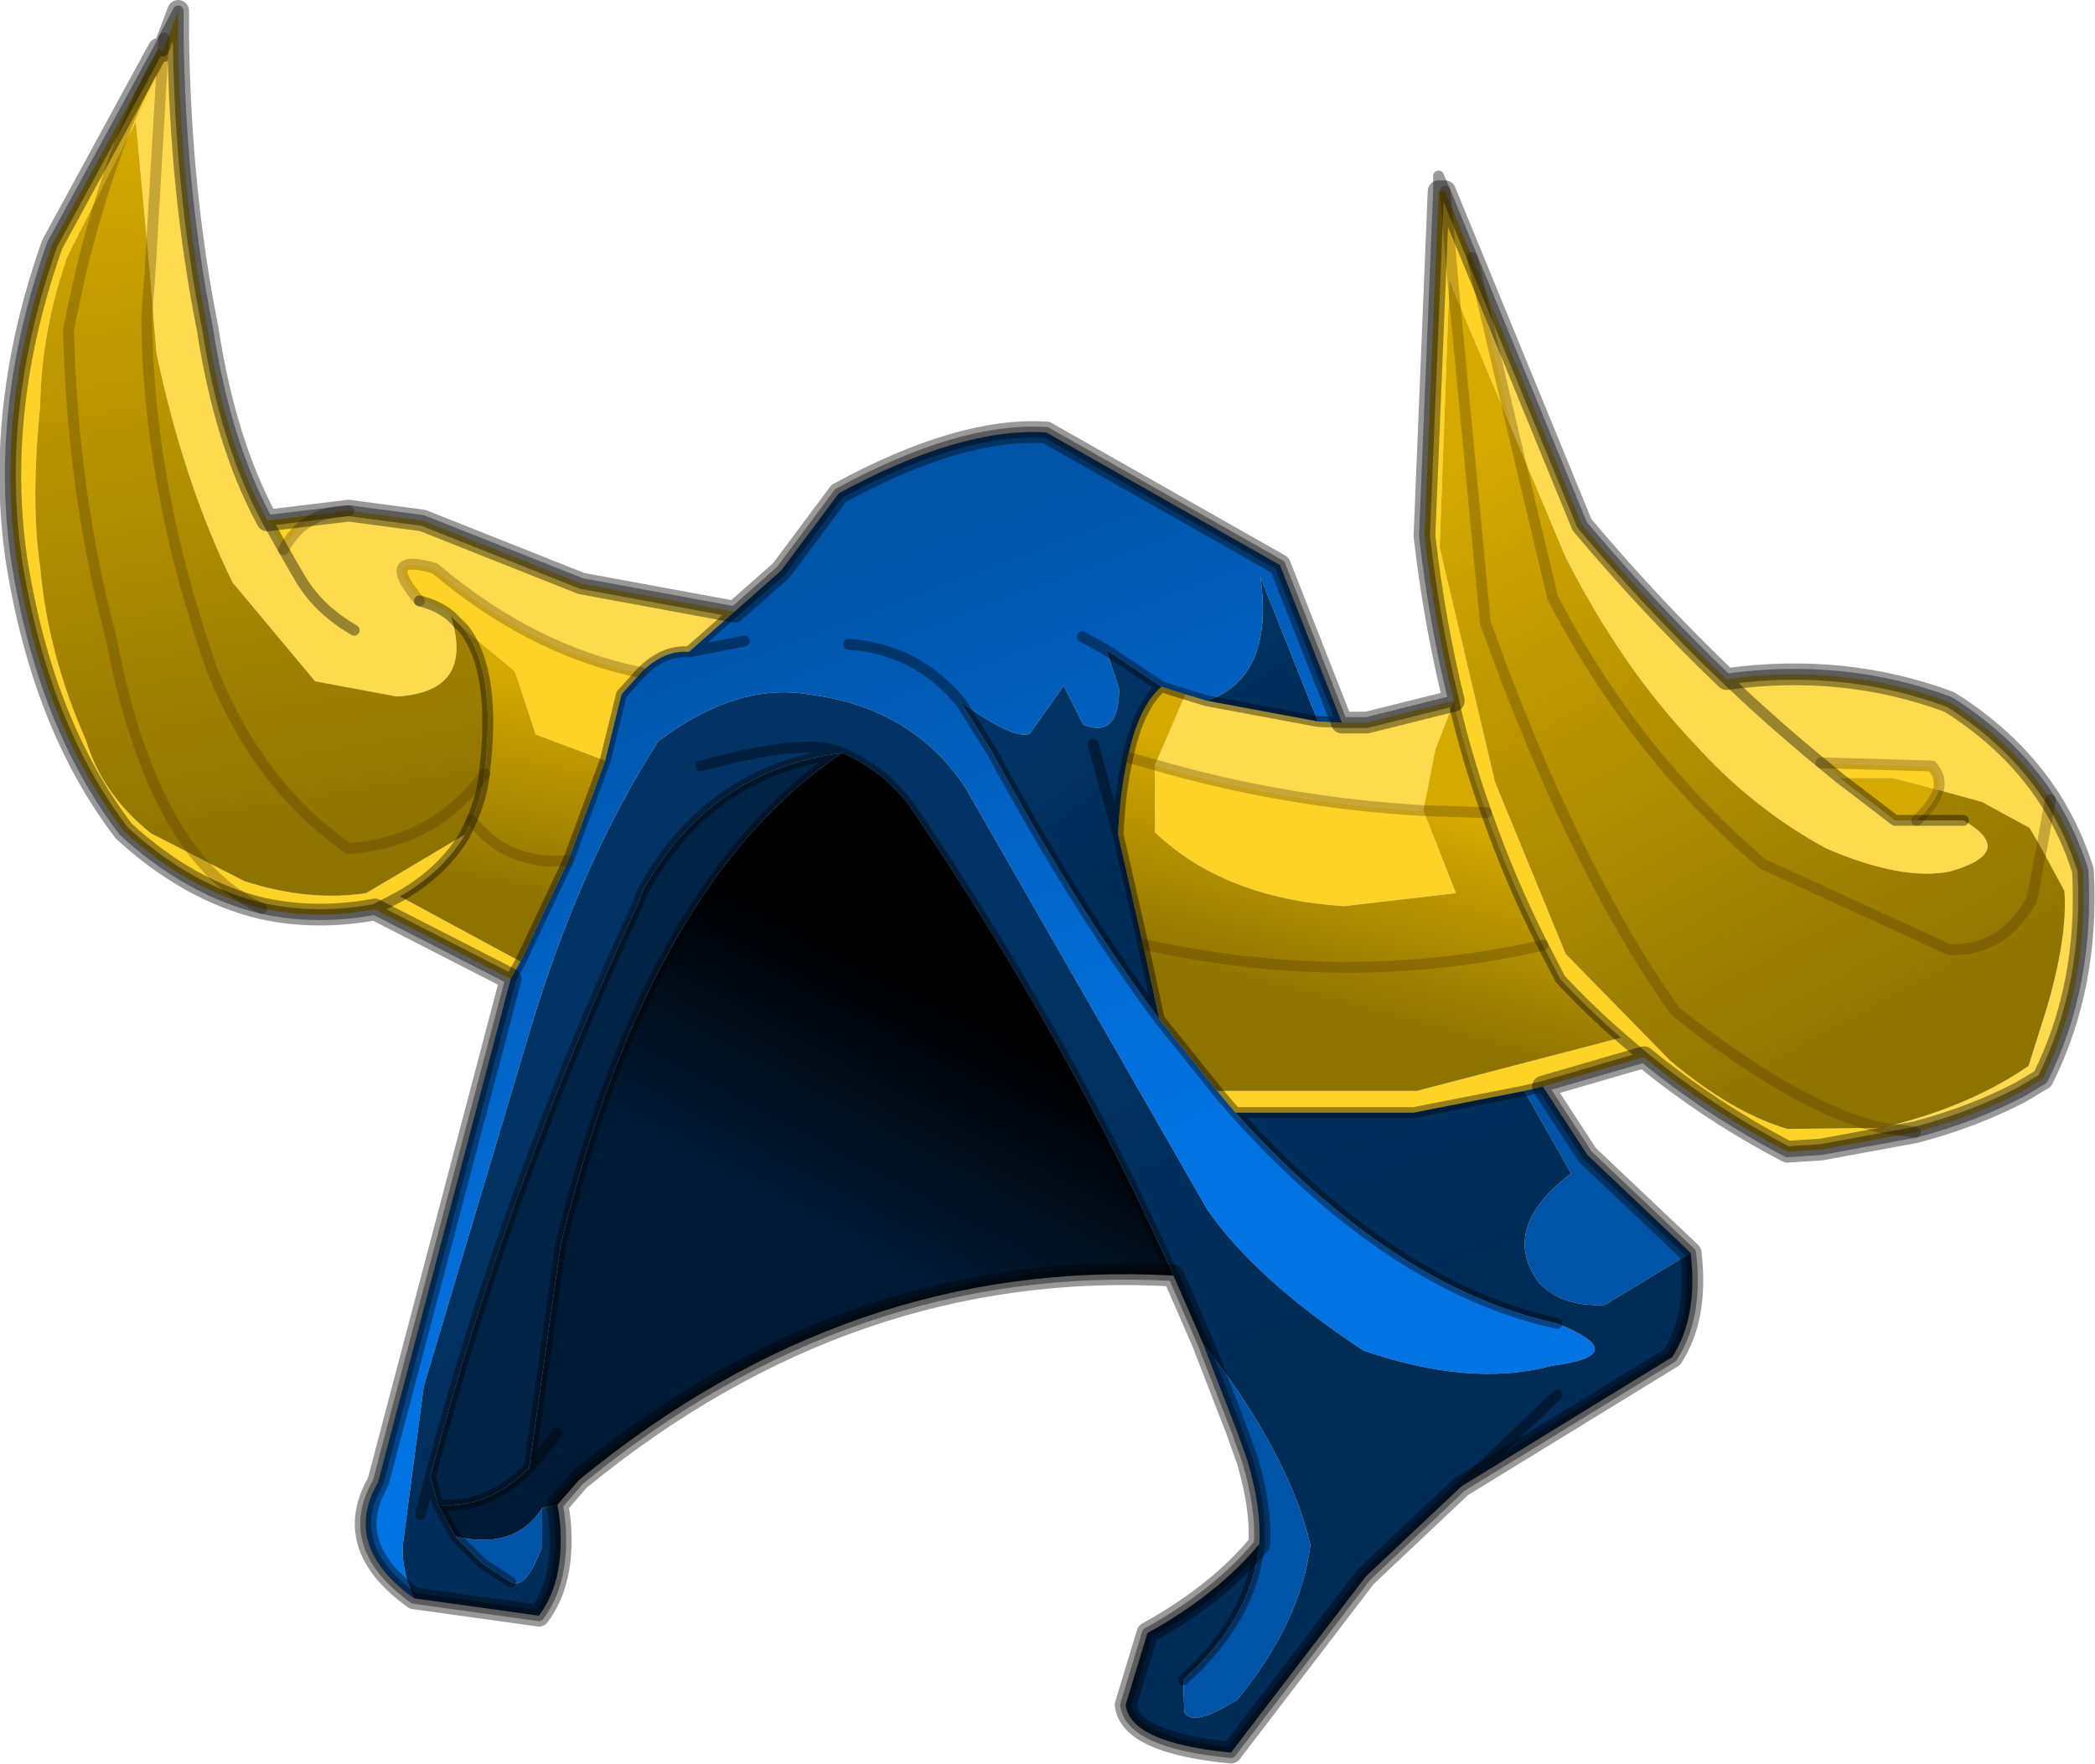
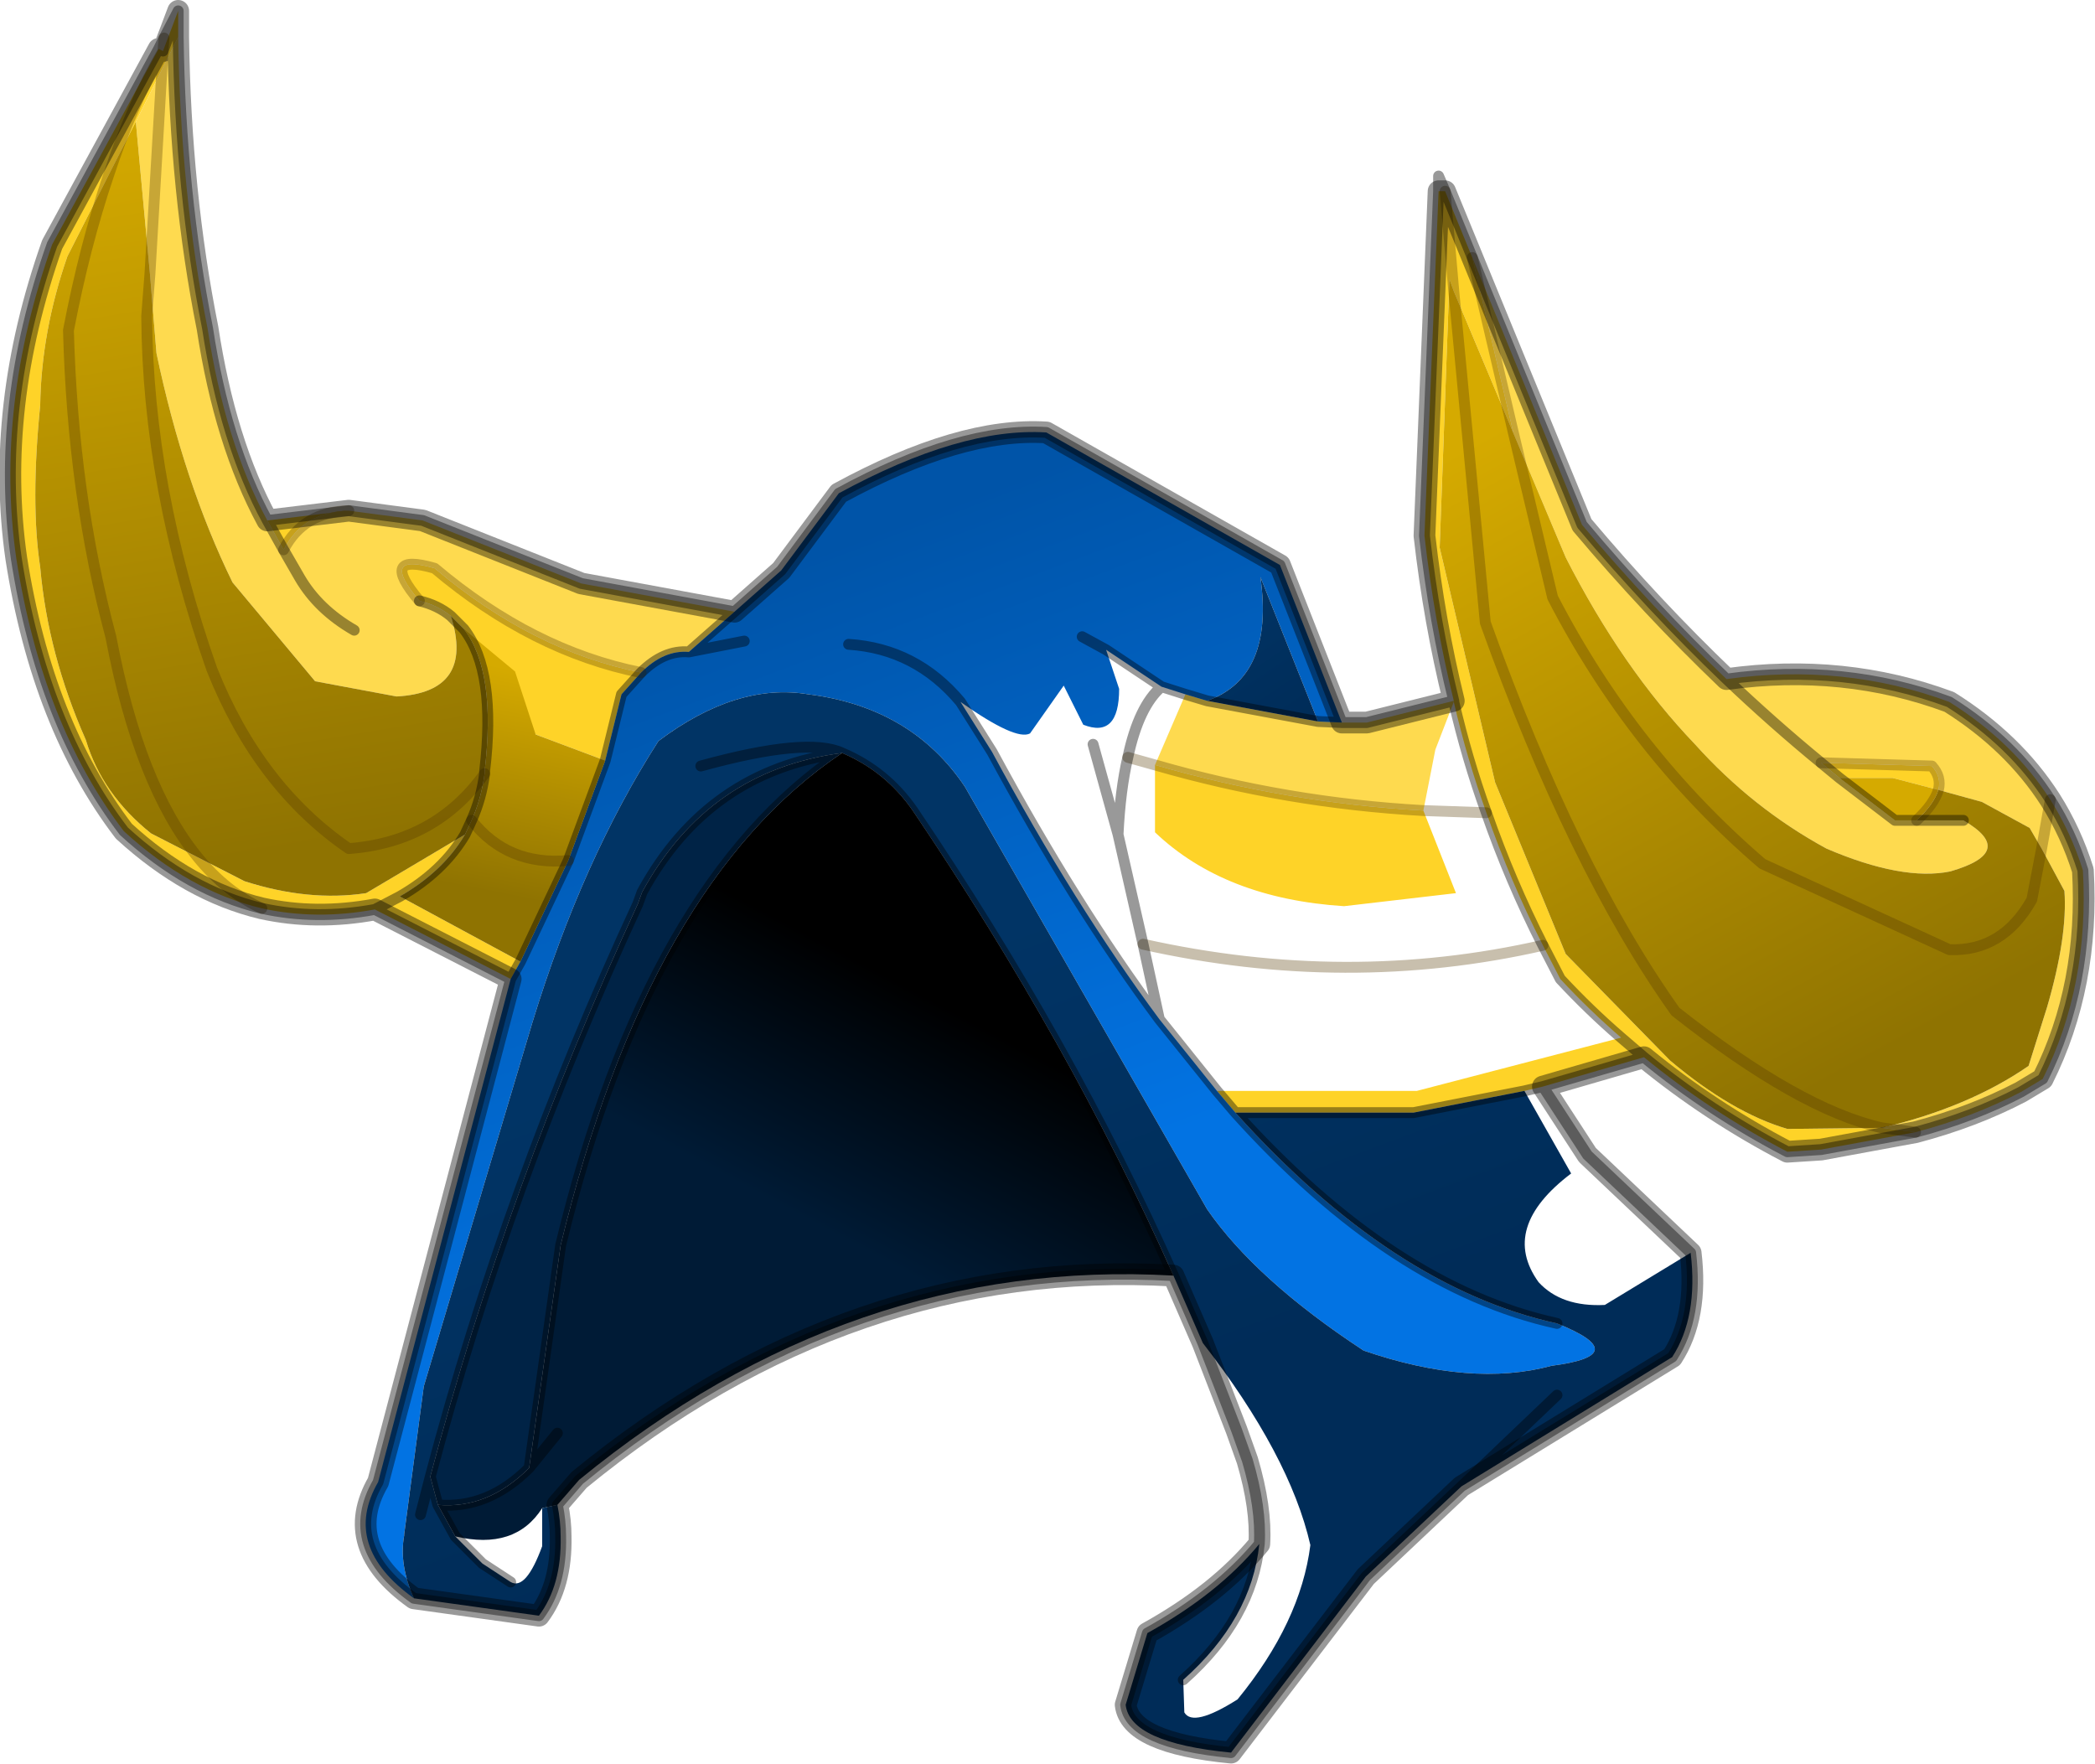
<svg xmlns="http://www.w3.org/2000/svg" xmlns:xlink="http://www.w3.org/1999/xlink" width="110px" height="92.6px">
  <g transform="matrix(1, 0, 0, 1, -219.95, -153.7)">
    <use xlink:href="#object-0" width="96.4" height="81.15" transform="matrix(1.141, 0, 0, 1.141, 219.95, 153.7)" />
  </g>
  <defs>
    <g transform="matrix(1, 0, 0, 1, 48.2, 40.55)" id="object-0">
      <use xlink:href="#object-1" width="96.4" height="81.15" transform="matrix(1, 0, 0, 1, -48.2, -40.55)" />
    </g>
    <g transform="matrix(1, 0, 0, 1, 48.2, 40.55)" id="object-1">
-       <path fill-rule="evenodd" fill="#fed328" stroke="none" d="M18.3 -31.75L18.7 -27.15L18.3 -31.75L18 -31.75L17.35 -15.9Q17.8 -11.95 18.7 -8.3L18.7 -8.25Q19.3 -5.65 20.2 -3.15Q21.3 0 22.8 2.95L23.6 4.5Q24.95 5.95 26.4 7.2L27.45 8.1L26.4 7.2L17 9.65L7.8 9.65L8.65 10.65L16.85 10.65L21.95 9.65L22.8 9.45L27.45 8.1Q30.5 10.6 34.05 12.45L35.6 12.35L39.95 11.55L38.4 11.35L34.05 11.4Q31.5 10.65 28.65 8.25L23.85 3.35L20.6 -4.55L18.05 -15.35L18.5 -27.7L18.7 -27.15L21.45 -20.6L19.55 -28.7L18.3 -31.75M4.95 -5.35Q11 -3.6 17.3 -3.25L18.8 0.55L13.65 1.15Q8.15 0.8 4.95 -2.25L4.95 -5.35M36.45 -4.75L35.6 -5.45L40.7 -5.3Q41.15 -4.8 41 -4.2L38.9 -4.75L36.45 -4.75M-24.7 4.5L-30.95 1.3Q-33.65 1.8 -36.15 1.25Q-39.5 0.45 -42.5 -2.3Q-46.25 -7.2 -47.45 -14.85Q-48.45 -21.8 -45.8 -29.3L-40.9 -38.3L-40.7 -38.2L-40 -40.05L-40 -38.85L-40.75 -37.35L-40.7 -38.2L-40.75 -37.35L-41.95 -34.95L-43.2 -32.5L-45.1 -28.75Q-46.3 -25.3 -46.35 -21.9Q-46.8 -17.4 -46.35 -14.45Q-46 -10.45 -44.25 -6.5Q-43.5 -4 -41.25 -2.2L-39.1 -1.1L-36.95 0Q-34 0.95 -31.35 0.55L-26.8 -2.15Q-27.8 -0.45 -29.8 0.7L-24.25 3.7L-24.7 4.5M-35.9 -16.6L-32.15 -17.05Q-34.25 -17 -35.15 -15.25L-35.9 -16.6M-27.45 -12.2Q-28.05 -12.7 -28.9 -12.9Q-30.8 -15.15 -28.2 -14.4Q-23.7 -10.6 -18.7 -9.6L-19.6 -8.6L-20.35 -5.55L-23.55 -6.75L-24.5 -9.65L-26.85 -11.6L-27.45 -12.2M-40.7 -38.2Q-42.15 -35.7 -43.2 -32.5Q-42.15 -35.7 -40.7 -38.2M-29.8 0.7L-30.95 1.3L-29.8 0.7M-39.1 -1.1Q-37.8 0.5 -36.15 1.25Q-37.8 0.5 -39.1 -1.1" />
+       <path fill-rule="evenodd" fill="#fed328" stroke="none" d="M18.3 -31.75L18.7 -27.15L18.3 -31.75L18 -31.75L17.35 -15.9Q17.8 -11.95 18.7 -8.3L18.7 -8.25Q19.3 -5.65 20.2 -3.15Q21.3 0 22.8 2.95L23.6 4.5Q24.95 5.95 26.4 7.2L27.45 8.1L26.4 7.2L17 9.65L7.8 9.65L8.65 10.65L16.85 10.65L21.95 9.65L22.8 9.45L27.45 8.1Q30.5 10.6 34.05 12.45L35.6 12.35L39.95 11.55L38.4 11.35L34.05 11.4Q31.5 10.65 28.65 8.25L23.85 3.35L20.6 -4.55L18.05 -15.35L18.5 -27.7L18.7 -27.15L21.45 -20.6L19.55 -28.7L18.3 -31.75M4.95 -5.35Q11 -3.6 17.3 -3.25L18.8 0.55L13.65 1.15Q8.15 0.8 4.95 -2.25L4.95 -5.35M36.45 -4.75L35.6 -5.45L40.7 -5.3Q41.15 -4.8 41 -4.2L38.9 -4.75L36.45 -4.75M-24.7 4.5L-30.95 1.3Q-33.65 1.8 -36.15 1.25Q-39.5 0.45 -42.5 -2.3Q-46.25 -7.2 -47.45 -14.85Q-48.45 -21.8 -45.8 -29.3L-40.9 -38.3L-40.7 -38.2L-40 -40.05L-40 -38.85L-40.75 -37.35L-40.7 -38.2L-40.75 -37.35L-41.95 -34.95L-43.2 -32.5L-45.1 -28.75Q-46.3 -25.3 -46.35 -21.9Q-46.8 -17.4 -46.35 -14.45Q-46 -10.45 -44.25 -6.5Q-43.5 -4 -41.25 -2.2L-39.1 -1.1L-36.95 0Q-34 0.95 -31.35 0.55L-26.8 -2.15Q-27.8 -0.45 -29.8 0.7L-24.25 3.7L-24.7 4.5M-35.9 -16.6L-32.15 -17.05Q-34.25 -17 -35.15 -15.25L-35.9 -16.6M-27.45 -12.2Q-28.05 -12.7 -28.9 -12.9Q-30.8 -15.15 -28.2 -14.4Q-23.7 -10.6 -18.7 -9.6L-19.6 -8.6L-20.35 -5.55L-23.55 -6.75L-26.85 -11.6L-27.45 -12.2M-40.7 -38.2Q-42.15 -35.7 -43.2 -32.5Q-42.15 -35.7 -40.7 -38.2M-29.8 0.7L-30.95 1.3L-29.8 0.7M-39.1 -1.1Q-37.8 0.5 -36.15 1.25Q-37.8 0.5 -39.1 -1.1" />
      <path fill-rule="evenodd" fill="#feda4f" stroke="none" d="M18.7 -8.3L18.7 -8.25L17.85 -6.05L17.3 -3.25Q11 -3.6 4.95 -5.35L6.35 -8.6L7.35 -8.3L12.45 -7.35L13.55 -7.3L14.7 -7.3L18.7 -8.3M39.95 11.55L38.4 11.35Q42.4 10.4 45.15 8.5L46 5.8Q46.95 2.55 46.8 0.45L45.75 -1.5L45.2 -2.45L43 -3.65L41 -4.2Q41.15 -4.8 40.7 -5.3L35.6 -5.45L36.45 -4.75L39 -2.8L40 -2.8L42.15 -2.8Q44.65 -1.35 41.55 -0.45Q39.35 0 35.85 -1.5Q32.45 -3.35 29.8 -6.3Q26.45 -9.8 23.85 -14.9L21.45 -20.6L19.55 -28.7L24.6 -16.4Q27.8 -12.6 31.25 -9.3Q33.35 -7.3 35.6 -5.45Q33.35 -7.3 31.25 -9.3Q36.65 -10.05 41.5 -8.25Q44.45 -6.4 46.15 -3.75L45.75 -1.5L46.15 -3.75Q47.1 -2.25 47.65 -0.5Q47.95 4.8 45.8 9.1L44.8 9.7Q42.6 10.85 39.95 11.55M-14.4 -12.4L-16.5 -10.55Q-17.65 -10.65 -18.7 -9.6Q-23.7 -10.6 -28.2 -14.4Q-30.8 -15.15 -28.9 -12.9Q-28.05 -12.7 -27.45 -12.2Q-26.35 -8.7 -29.95 -8.5L-33.7 -9.2L-37.5 -13.75Q-39.75 -18.35 -41 -24.3L-41.3 -27.95L-40.75 -37.35L-40 -38.85Q-39.9 -31.7 -38.65 -25.45Q-37.85 -20.2 -35.9 -16.6L-35.15 -15.25Q-34.25 -17 -32.15 -17.05L-28.75 -16.6L-21.45 -13.7L-14.4 -12.4M-41.95 -34.95L-40.75 -37.35L-41.3 -27.95L-41.95 -34.95M-31.9 -11.55Q-33.55 -12.5 -34.4 -13.95L-35.15 -15.25L-34.4 -13.95Q-33.55 -12.5 -31.9 -11.55" />
-       <path fill-rule="evenodd" fill="url(#gradient-La51e35a33e5177bf3399ba50ae4be08f)" stroke="none" d="M18.7 -8.25Q19.3 -5.65 20.2 -3.15Q21.3 0 22.8 2.95L23.6 4.5Q24.95 5.95 26.4 7.2L17 9.65L7.8 9.65L5.15 6.35L4.4 2.9L3.25 -2.15Q3.35 -4.2 3.7 -5.7Q4.2 -8.05 5.25 -8.95L6.35 -8.6L4.95 -5.35L3.7 -5.7L4.95 -5.35L4.95 -2.25Q8.15 0.8 13.65 1.15L18.8 0.55L17.3 -3.25L17.85 -6.05L18.7 -8.25M20.2 -3.15L17.3 -3.25L20.2 -3.15M22.8 2.95Q13.8 5 4.4 2.9Q13.8 5 22.8 2.95" />
      <path fill-rule="evenodd" fill="url(#gradient-Lc7d34c5a3274eb4f7aa49ca8603f54f8)" stroke="none" d="M38.4 11.35L34.05 11.4Q31.5 10.65 28.65 8.25L23.85 3.35L20.6 -4.55L18.05 -15.35L18.5 -27.7L18.7 -27.15L21.45 -20.6L23.25 -13.05Q26.95 -5.9 32.9 -0.8L41.5 3.15Q43.95 3.25 45.3 0.85L45.75 -1.5L45.3 0.85Q43.95 3.25 41.5 3.15L32.9 -0.8Q26.95 -5.9 23.25 -13.05L21.45 -20.6L23.85 -14.9Q26.45 -9.8 29.8 -6.3Q32.45 -3.35 35.85 -1.5Q39.35 0 41.55 -0.45Q44.65 -1.35 42.15 -2.8L40 -2.8Q40.8 -3.55 41 -4.2L43 -3.65L45.2 -2.45L45.75 -1.5L46.8 0.45Q46.95 2.55 46 5.8L45.15 8.5Q42.4 10.4 38.4 11.35Q34.6 10.5 28.9 6Q24.2 -0.6 20.15 -11.9L18.7 -27.15L20.15 -11.9Q24.2 -0.6 28.9 6Q34.6 10.5 38.4 11.35" />
      <path fill-rule="evenodd" fill="url(#gradient-L3cab7d21f65509d062658a63dcbf5619)" stroke="none" d="M7.35 -8.3L6.35 -8.6L5.25 -8.95L2.7 -10.65L1.6 -11.25L2.7 -10.65L3.3 -8.85Q3.3 -6.55 1.65 -7.2L0.75 -9L-0.8 -6.8Q-1.45 -6.45 -4 -8.25L-2.55 -5.95Q1.25 1.1 5.15 6.35L7.8 9.65L8.65 10.65Q15.9 18.7 23.45 20.35Q27.05 21.8 23.2 22.3Q19.5 23.3 14.55 21.6Q9.6 18.35 7.35 15.1L-3.8 -4.35Q-6.25 -8 -11 -8.6Q-14.3 -9.15 -17.9 -6.45Q-21.4 -1 -23.7 6.5L-28.7 23.25L-29.6 30.05L-29.6 30.1Q-29.85 31.45 -29.15 33Q-32.5 30.6 -30.8 27.65L-24.7 4.5L-24.25 3.7L-22.05 -0.95L-20.35 -5.55L-19.6 -8.6L-18.7 -9.6Q-17.65 -10.65 -16.5 -10.55L-14.4 -12.4L-12.25 -14.3L-9.6 -17.85Q-4 -20.9 -0.05 -20.65L10.7 -14.55L13.55 -7.3L12.45 -7.35L9.8 -14Q10.45 -9.4 7.35 -8.3M-13.95 -11.05L-16.5 -10.55L-13.95 -11.05M-9.15 -10.9Q-6.05 -10.7 -4 -8.25Q-6.05 -10.7 -9.15 -10.9" />
-       <path fill-rule="evenodd" fill="url(#gradient-L36e1d458b6051c32e0a24968b1539d50)" stroke="none" d="M5.25 -8.95Q4.2 -8.05 3.7 -5.7Q3.35 -4.2 3.25 -2.15L2.1 -6.3L3.25 -2.15L4.4 2.9L5.15 6.35Q1.25 1.1 -2.55 -5.95L-4 -8.25Q-1.45 -6.45 -0.8 -6.8L0.75 -9L1.65 -7.2Q3.3 -6.55 3.3 -8.85L2.7 -10.65L5.25 -8.95" />
      <path fill-rule="evenodd" fill="url(#gradient-L2681f42bee72458454adb5e036bf0616)" stroke="none" d="M7.35 -8.3Q10.45 -9.4 9.8 -14L12.45 -7.35L7.35 -8.3" />
      <path fill-rule="evenodd" fill="#d5aa00" stroke="none" d="M41 -4.2Q40.8 -3.55 40 -2.8L39 -2.8L36.45 -4.75L38.9 -4.75L41 -4.2" />
-       <path fill-rule="evenodd" fill="#0054a8" stroke="none" d="M21.95 9.65L22.8 9.45L24.85 12.6L29.6 17.1L25.65 19.5Q23.65 19.6 22.6 18.45Q20.8 15.95 24.1 13.45L21.95 9.65M9.75 30.5Q9.85 28.85 9.2 26.65L8.7 25.25L7.15 21.25Q11.15 26.4 12.1 30.55Q11.65 34.1 8.75 37.65Q6.7 38.95 6.3 38.25L6.25 36.75Q9.4 33.95 9.75 30.5M-23.25 28.85L-23.25 30.6Q-24 32.65 -24.7 32.25L-26 31.4L-27.25 30.15Q-24.5 30.8 -23.25 28.85" />
      <path fill-rule="evenodd" fill="url(#gradient-Lcf1eb6d4096ead10835cc01a4fdcb099)" stroke="none" d="M-29.15 33Q-29.85 31.45 -29.6 30.1L-29.6 30.05L-28.7 23.25L-23.7 6.5Q-21.4 -1 -17.9 -6.45Q-14.3 -9.15 -11 -8.6Q-6.25 -8 -3.8 -4.35L7.35 15.1Q9.6 18.35 14.55 21.6Q19.5 23.3 23.2 22.3Q27.05 21.8 23.45 20.35Q15.9 18.7 8.65 10.65L16.85 10.65L21.95 9.65L24.1 13.45Q20.8 15.95 22.6 18.45Q23.65 19.6 25.65 19.5L29.6 17.1Q29.95 20.05 28.75 21.9L19.05 27.85L14.65 32L8.45 40.1Q3.8 39.65 3.6 37.9L4.6 34.6Q7.85 32.8 9.75 30.5Q9.4 33.95 6.25 36.75L6.3 38.25Q6.7 38.95 8.75 37.65Q11.65 34.1 12.1 30.55Q11.15 26.4 7.15 21.25L5.8 18.15Q1 7.4 -6.2 -3.25Q-7.45 -5.05 -9.45 -5.9Q-11.05 -6.65 -15.95 -5.3Q-11.05 -6.65 -9.45 -5.9Q-15.6 -5.1 -18.65 0.5L-18.85 1.05Q-24.85 14 -28.4 27.4L-28.05 28.7L-27.25 30.15L-26 31.4L-24.7 32.25Q-24 32.65 -23.25 30.6L-23.25 28.85L-22.55 28.7Q-22.4 29.45 -22.4 30.15Q-22.35 32.4 -23.4 33.8L-29.15 33M23.45 23.65L19.05 27.85L23.45 23.65M-28.85 29.15L-28.4 27.4L-28.85 29.15" />
      <path fill-rule="evenodd" fill="url(#gradient-Lf9db6855651a6f9dfbb7cb06af51c048)" stroke="none" d="M5.8 18.15Q-9.05 17.3 -21.55 27.55L-22.55 28.7L-23.25 28.85Q-24.5 30.8 -27.25 30.15L-28.05 28.7Q-25.75 28.9 -23.85 27L-22.4 16.75Q-18.35 0.05 -9.45 -5.9Q-7.45 -5.05 -6.2 -3.25Q1 7.4 5.8 18.15M-22.55 25.4L-23.85 27L-22.55 25.4" />
      <path fill-rule="evenodd" fill="url(#gradient-L9b11b3a350e9a9d9d2b5fe80ce772d05)" stroke="none" d="M-43.2 -32.5L-41.95 -34.95L-41.3 -27.95L-41 -24.3Q-39.75 -18.35 -37.5 -13.75L-33.7 -9.2L-29.95 -8.5Q-26.35 -8.7 -27.45 -12.2L-26.85 -11.6Q-25.35 -9.65 -25.9 -5.05L-25.9 -4.95Q-28.15 -1.8 -32.15 -1.5Q-36.3 -4.35 -38.45 -9.75Q-41.4 -18.15 -41.45 -26L-41.3 -27.95L-41.45 -26Q-41.4 -18.15 -38.45 -9.75Q-36.3 -4.35 -32.15 -1.5Q-28.15 -1.8 -25.9 -4.95Q-26.05 -3.8 -26.5 -2.8L-26.8 -2.15L-31.35 0.55Q-34 0.95 -36.95 0L-39.1 -1.1L-41.25 -2.2Q-43.5 -4 -44.25 -6.5Q-46 -10.45 -46.35 -14.45Q-46.8 -17.4 -46.35 -21.9Q-46.3 -25.3 -45.1 -28.75L-43.2 -32.5Q-44.3 -29.25 -45.05 -25.35Q-44.85 -17.8 -43.1 -11.25Q-41.8 -4.4 -39.1 -1.1Q-41.8 -4.4 -43.1 -11.25Q-44.85 -17.8 -45.05 -25.35Q-44.3 -29.25 -43.2 -32.5" />
      <path fill-rule="evenodd" fill="url(#gradient-Le2b1aedb7418d13b8fa79fac67d48f15)" stroke="none" d="M-25.9 -4.95L-25.9 -5.05Q-25.35 -9.65 -26.85 -11.6L-24.5 -9.65L-23.55 -6.75L-20.35 -5.55L-22.05 -0.95L-24.25 3.7L-29.8 0.7Q-27.8 -0.45 -26.8 -2.15L-26.5 -2.8Q-24.85 -0.7 -22.05 -0.95Q-24.85 -0.7 -26.5 -2.8Q-26.05 -3.8 -25.9 -4.95" />
      <path fill-rule="evenodd" fill="#002346" stroke="none" d="M-9.45 -5.9Q-18.35 0.05 -22.4 16.75L-23.85 27Q-25.75 28.9 -28.05 28.7L-28.4 27.4Q-24.85 14 -18.85 1.05L-18.65 0.5Q-15.6 -5.1 -9.45 -5.9" />
      <path fill="none" stroke="#553900" stroke-opacity="0.322" stroke-width="0.5" stroke-linecap="round" stroke-linejoin="round" d="M18.7 -27.15L18.3 -31.75M39.95 11.55L38.4 11.35Q34.6 10.5 28.9 6Q24.2 -0.6 20.15 -11.9L18.7 -27.15M21.45 -20.6L19.55 -28.7M4.95 -5.35Q11 -3.6 17.3 -3.25L20.2 -3.15M3.7 -5.7L4.95 -5.35M21.45 -20.6L23.25 -13.05Q26.95 -5.9 32.9 -0.8L41.5 3.15Q43.95 3.25 45.3 0.85L45.75 -1.5L46.15 -3.75M41 -4.2Q40.8 -3.55 40 -2.8M41 -4.2Q41.15 -4.8 40.7 -5.3L35.6 -5.45M4.4 2.9Q13.8 5 22.8 2.95M-40.65 -38.8L-40.7 -38.2L-40.75 -37.35L-41.3 -27.95L-41.45 -26Q-41.4 -18.15 -38.45 -9.75Q-36.3 -4.35 -32.15 -1.5Q-28.15 -1.8 -25.9 -4.95M-28.9 -12.9Q-30.8 -15.15 -28.2 -14.4Q-23.7 -10.6 -18.7 -9.6M-39.1 -1.1Q-41.8 -4.4 -43.1 -11.25Q-44.85 -17.8 -45.05 -25.35Q-44.3 -29.25 -43.2 -32.5Q-42.15 -35.7 -40.7 -38.2M-35.15 -15.25Q-34.25 -17 -32.15 -17.05M-22.05 -0.95Q-24.85 -0.7 -26.5 -2.8M-36.15 1.25Q-37.8 0.5 -39.1 -1.1" />
      <path fill="none" stroke="#000000" stroke-opacity="0.4" stroke-width="0.5" stroke-linecap="round" stroke-linejoin="round" d="M18 -31.75L17.35 -15.9Q17.8 -11.95 18.7 -8.3L18.7 -8.25Q19.3 -5.65 20.2 -3.15Q21.3 0 22.8 2.95L23.6 4.5Q24.95 5.95 26.4 7.2L27.45 8.1Q30.5 10.6 34.05 12.45L35.6 12.35L39.95 11.55Q42.6 10.85 44.8 9.7L45.8 9.1Q47.95 4.8 47.65 -0.5Q47.1 -2.25 46.15 -3.75Q44.45 -6.4 41.5 -8.25Q36.65 -10.05 31.25 -9.3Q33.35 -7.3 35.6 -5.45L36.45 -4.75L39 -2.8L40 -2.8L42.15 -2.8M19.55 -28.7L18.3 -31.75L18 -32.45L18 -31.75M7.35 -8.3L6.35 -8.6L5.25 -8.95Q4.2 -8.05 3.7 -5.7Q3.35 -4.2 3.25 -2.15L2.1 -6.3M2.7 -10.65L1.6 -11.25M2.7 -10.65L5.25 -8.95M12.45 -7.35L13.55 -7.3L10.7 -14.55L-0.05 -20.65Q-4 -20.9 -9.6 -17.85L-12.25 -14.3L-14.4 -12.4L-16.5 -10.55L-13.95 -11.05M13.55 -7.3L14.7 -7.3L18.7 -8.3M12.45 -7.35L7.35 -8.3M31.25 -9.3Q27.8 -12.6 24.6 -16.4L19.55 -28.7M21.95 9.65L22.8 9.45L27.45 8.1M23.45 20.35Q15.9 18.7 8.65 10.65L7.8 9.65L5.15 6.35Q1.25 1.1 -2.55 -5.95L-4 -8.25Q-6.05 -10.7 -9.15 -10.9M29.6 17.1L24.85 12.6L22.8 9.45M29.6 17.1Q29.95 20.05 28.75 21.9L19.05 27.85L14.65 32L8.45 40.1Q3.8 39.65 3.6 37.9L4.6 34.6Q7.85 32.8 9.75 30.5Q9.85 28.85 9.2 26.65L8.7 25.25L7.15 21.25L5.8 18.15Q-9.05 17.3 -21.55 27.55L-22.55 28.7Q-22.4 29.45 -22.4 30.15Q-22.35 32.4 -23.4 33.8L-29.15 33Q-32.5 30.6 -30.8 27.65L-24.7 4.5L-30.95 1.3Q-33.65 1.8 -36.15 1.25Q-39.5 0.45 -42.5 -2.3Q-46.25 -7.2 -47.45 -14.85Q-48.45 -21.8 -45.8 -29.3L-40.9 -38.3L-40.65 -38.8L-40 -40.05L-40 -38.85Q-39.9 -31.7 -38.65 -25.45Q-37.85 -20.2 -35.9 -16.6L-32.15 -17.05L-28.75 -16.6L-21.45 -13.7L-14.4 -12.4M8.65 10.65L16.85 10.65L21.95 9.65M5.15 6.35L4.4 2.9L3.25 -2.15M6.25 36.75Q9.4 33.95 9.75 30.5M19.05 27.85L23.45 23.65M-40.7 -38.2L-40 -40.05M-27.45 -12.2Q-28.05 -12.7 -28.9 -12.9M-18.7 -9.6Q-17.65 -10.65 -16.5 -10.55M-25.9 -4.95L-25.9 -5.05Q-25.35 -9.65 -26.85 -11.6L-27.45 -12.2M-35.9 -16.6L-35.15 -15.25L-34.4 -13.95Q-33.55 -12.5 -31.9 -11.55M-20.35 -5.55L-19.6 -8.6L-18.7 -9.6M-26.5 -2.8L-26.8 -2.15Q-27.8 -0.45 -29.8 0.7L-30.95 1.3M-24.25 3.7L-22.05 -0.95L-20.35 -5.55M-26.5 -2.8Q-26.05 -3.8 -25.9 -4.95M-9.45 -5.9Q-7.45 -5.05 -6.2 -3.25Q1 7.4 5.8 18.15M-15.95 -5.3Q-11.05 -6.65 -9.45 -5.9Q-18.35 0.05 -22.4 16.75L-23.85 27L-22.55 25.4M-9.45 -5.9Q-15.6 -5.1 -18.65 0.5L-18.85 1.05Q-24.85 14 -28.4 27.4L-28.05 28.7Q-25.75 28.9 -23.85 27M-24.7 4.5L-24.25 3.7M-27.25 30.15L-26 31.4L-24.7 32.25M-28.4 27.4L-28.85 29.15M-28.05 28.7L-27.25 30.15" />
      <path fill="none" stroke="#000000" stroke-opacity="0.4" stroke-width="1" stroke-linecap="round" stroke-linejoin="round" d="M18 -31.75L17.35 -15.9Q17.8 -11.95 18.7 -8.3L14.7 -7.3L13.55 -7.3L10.7 -14.55L-0.05 -20.65Q-4 -20.9 -9.6 -17.85L-12.25 -14.3L-14.4 -12.4L-21.45 -13.7L-28.75 -16.6L-32.15 -17.05L-35.9 -16.6Q-37.85 -20.2 -38.65 -25.45Q-39.9 -31.7 -40 -38.85L-40 -40.05L-40.7 -38.2L-40.9 -38.3L-45.8 -29.3Q-48.45 -21.8 -47.45 -14.85Q-46.25 -7.2 -42.5 -2.3Q-39.5 0.45 -36.15 1.25Q-33.65 1.8 -30.95 1.3L-24.7 4.5L-30.8 27.65Q-32.5 30.6 -29.15 33L-23.4 33.8Q-22.35 32.4 -22.4 30.15Q-22.4 29.45 -22.55 28.7L-21.55 27.55Q-9.05 17.3 5.8 18.15L7.15 21.25L8.7 25.25L9.2 26.65Q9.85 28.85 9.75 30.5Q7.85 32.8 4.6 34.6L3.6 37.9Q3.8 39.65 8.45 40.1L14.65 32L19.05 27.85L28.75 21.9Q29.95 20.05 29.6 17.1L24.85 12.6L22.8 9.45L27.45 8.1Q30.5 10.6 34.05 12.45L35.6 12.35L39.95 11.55Q42.6 10.85 44.8 9.7L45.8 9.1Q47.95 4.8 47.65 -0.5Q47.1 -2.25 46.15 -3.75Q44.45 -6.4 41.5 -8.25Q36.65 -10.05 31.25 -9.3Q27.8 -12.6 24.6 -16.4L18.3 -31.75L18 -31.75" />
    </g>
    <linearGradient gradientTransform="matrix(0.002, -0.006, 0.015, 0.004, 14.95, 1.2)" gradientUnits="userSpaceOnUse" spreadMethod="pad" id="gradient-La51e35a33e5177bf3399ba50ae4be08f" x1="-819.2" x2="819.2">
      <stop offset="0" stop-color="#8f7301" stop-opacity="1" />
      <stop offset="1" stop-color="#d5aa00" stop-opacity="1" />
    </linearGradient>
    <linearGradient gradientTransform="matrix(-0.01, -0.018, 0.011, -0.006, 30.35, -6.9)" gradientUnits="userSpaceOnUse" spreadMethod="pad" id="gradient-Lc7d34c5a3274eb4f7aa49ca8603f54f8" x1="-819.2" x2="819.2">
      <stop offset="0" stop-color="#8f7301" stop-opacity="1" />
      <stop offset="1" stop-color="#d5aa00" stop-opacity="1" />
    </linearGradient>
    <linearGradient gradientTransform="matrix(0.006, 0.018, -0.032, 0.012, -11.9, 1.7)" gradientUnits="userSpaceOnUse" spreadMethod="pad" id="gradient-L3cab7d21f65509d062658a63dcbf5619" x1="-819.2" x2="819.2">
      <stop offset="0.008" stop-color="#0054a8" stop-opacity="1" />
      <stop offset="1" stop-color="#0273e3" stop-opacity="1" />
    </linearGradient>
    <linearGradient gradientTransform="matrix(-0.002, -0.004, 0.004, -0.003, 2.65, -5)" gradientUnits="userSpaceOnUse" spreadMethod="pad" id="gradient-L36e1d458b6051c32e0a24968b1539d50" x1="-819.2" x2="819.2">
      <stop offset="0.008" stop-color="#002c58" stop-opacity="1" />
      <stop offset="1" stop-color="#013465" stop-opacity="1" />
    </linearGradient>
    <linearGradient gradientTransform="matrix(-0.002, -0.004, 0.003, -0.002, 9.45, -9.7)" gradientUnits="userSpaceOnUse" spreadMethod="pad" id="gradient-L2681f42bee72458454adb5e036bf0616" x1="-819.2" x2="819.2">
      <stop offset="0.008" stop-color="#002c58" stop-opacity="1" />
      <stop offset="1" stop-color="#013465" stop-opacity="1" />
    </linearGradient>
    <linearGradient gradientTransform="matrix(-0.005, -0.013, 0.035, -0.013, -3.75, 14.8)" gradientUnits="userSpaceOnUse" spreadMethod="pad" id="gradient-Lcf1eb6d4096ead10835cc01a4fdcb099" x1="-819.2" x2="819.2">
      <stop offset="0.008" stop-color="#002c58" stop-opacity="1" />
      <stop offset="1" stop-color="#013465" stop-opacity="1" />
    </linearGradient>
    <linearGradient gradientTransform="matrix(0.004, -0.006, 0.015, 0.008, -6.35, 11.55)" gradientUnits="userSpaceOnUse" spreadMethod="pad" id="gradient-Lf9db6855651a6f9dfbb7cb06af51c048" x1="-819.2" x2="819.2">
      <stop offset="0.008" stop-color="#001b36" stop-opacity="1" />
      <stop offset="1" stop-color="#000000" stop-opacity="1" />
    </linearGradient>
    <linearGradient gradientTransform="matrix(-0.003, -0.021, 0.012, -0.002, -37.2, -18.7)" gradientUnits="userSpaceOnUse" spreadMethod="pad" id="gradient-L9b11b3a350e9a9d9d2b5fe80ce772d05" x1="-819.2" x2="819.2">
      <stop offset="0" stop-color="#8f7301" stop-opacity="1" />
      <stop offset="1" stop-color="#d5aa00" stop-opacity="1" />
    </linearGradient>
    <linearGradient gradientTransform="matrix(0.002, -0.006, 0.005, 0.001, -24.7, -4.55)" gradientUnits="userSpaceOnUse" spreadMethod="pad" id="gradient-Le2b1aedb7418d13b8fa79fac67d48f15" x1="-819.2" x2="819.2">
      <stop offset="0" stop-color="#8f7301" stop-opacity="1" />
      <stop offset="1" stop-color="#d5aa00" stop-opacity="1" />
    </linearGradient>
  </defs>
</svg>